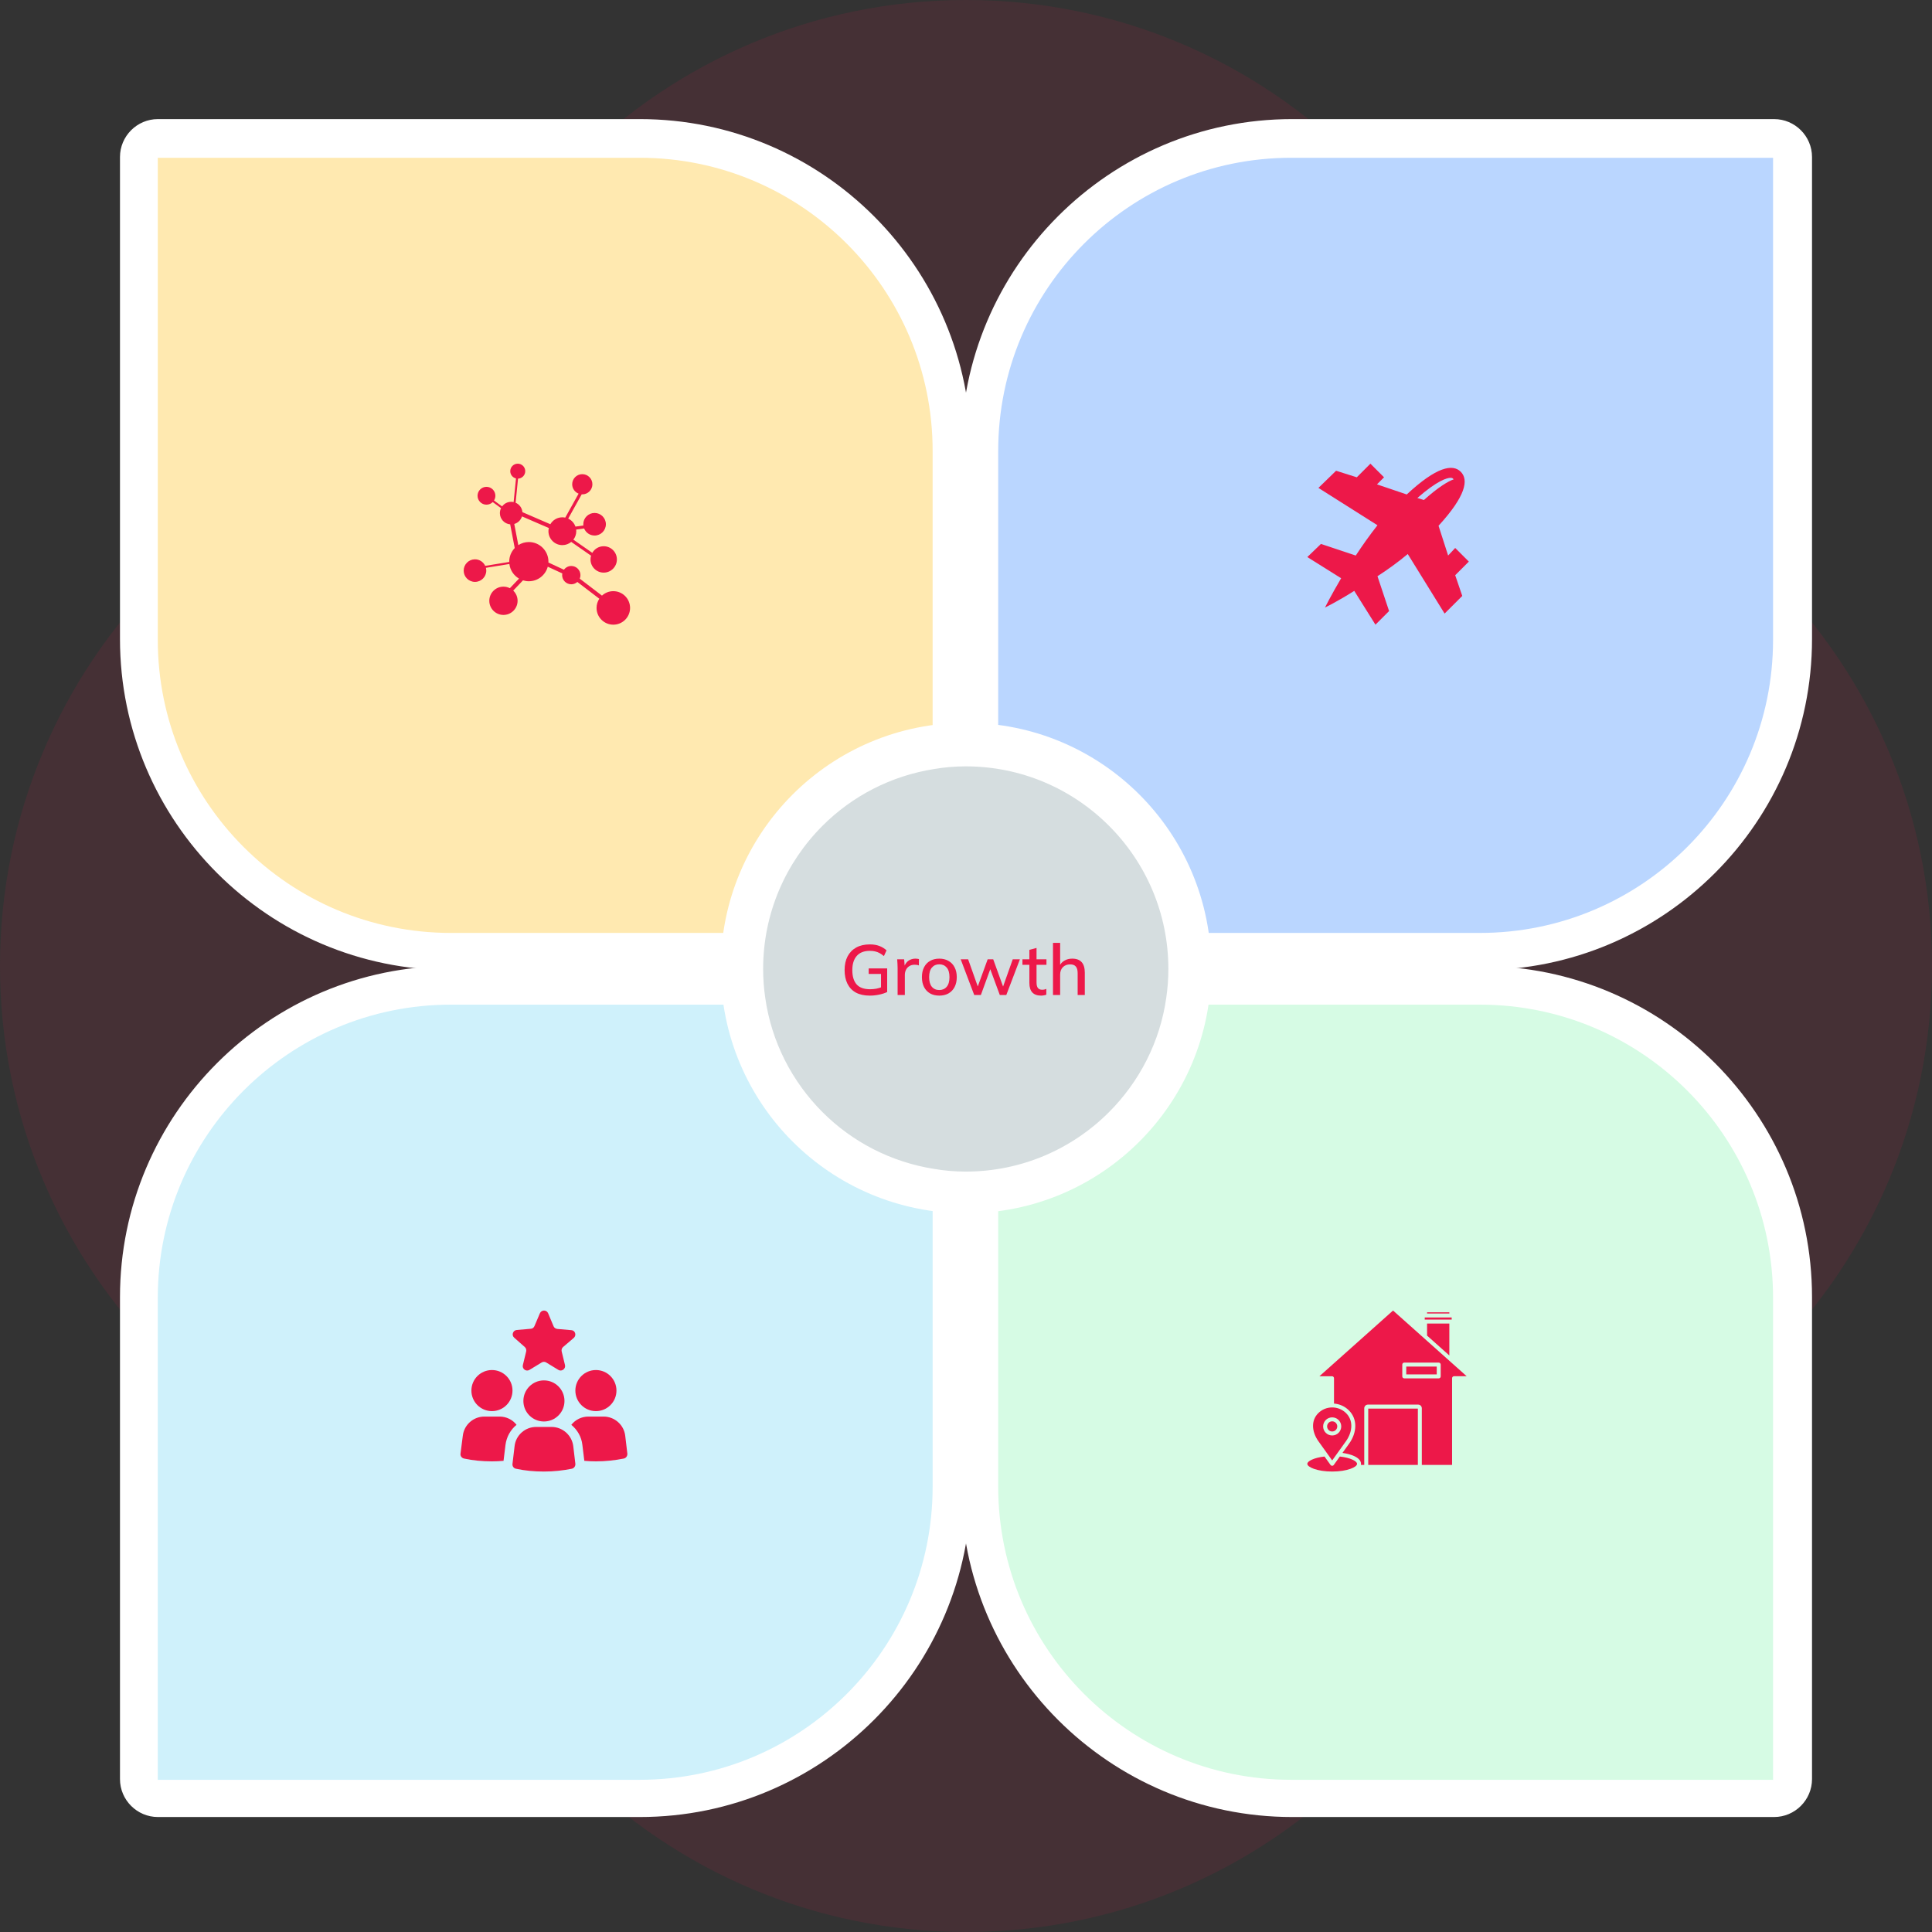
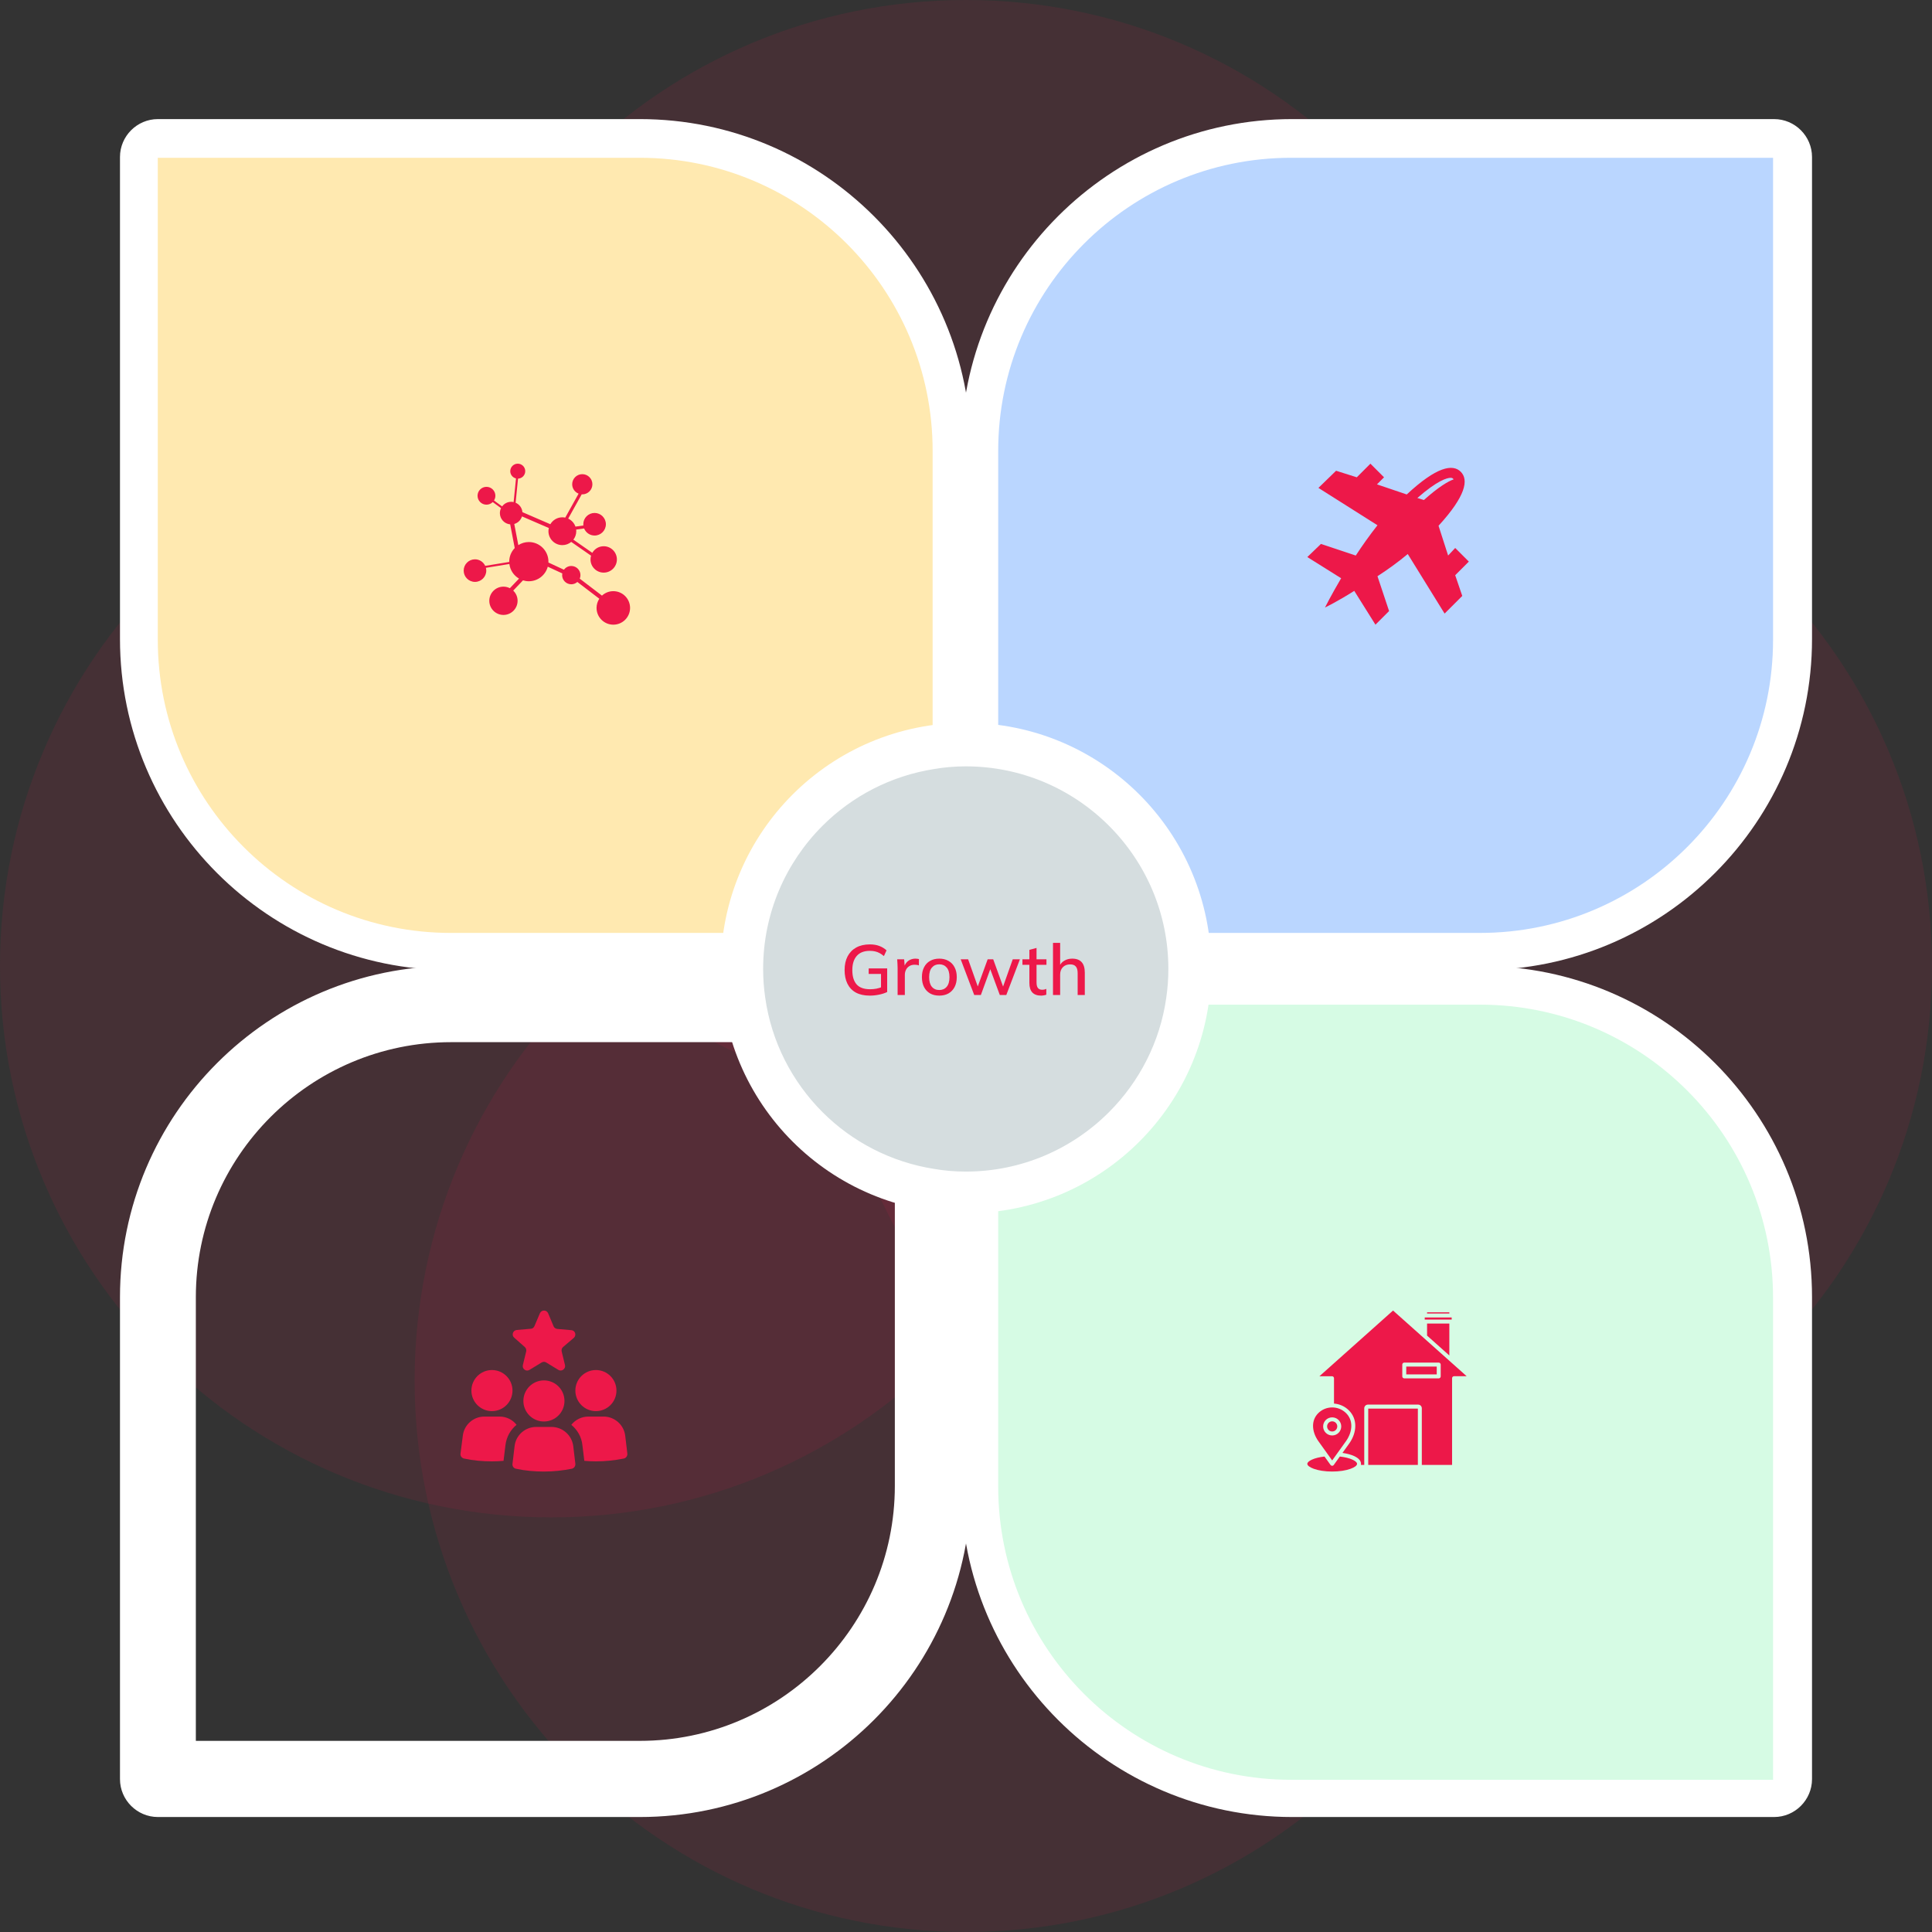
<svg xmlns="http://www.w3.org/2000/svg" width="600" height="600" viewBox="0 0 600 600" fill="none">
  <rect x="0" y="0" width="600" height="600" fill="#333333" stroke="none" />
  <path d="M342.466 299.999C342.466 394.61 265.845 471.231 171.233 471.231C76.621 471.231 0 394.61 0 299.999C0 205.387 76.621 128.766 171.233 128.766C265.845 128.766 342.466 205.387 342.466 299.999Z" fill="#ED1849" fill-opacity="0.1" />
  <path d="M600 299.999C600 394.611 523.379 471.232 428.767 471.232C334.155 471.232 257.534 394.611 257.534 299.999C257.534 205.387 334.155 128.766 428.767 128.766C523.379 128.766 600 205.387 600 299.999Z" fill="#ED1849" fill-opacity="0.1" />
  <path d="M299.999 342.466C205.387 342.466 128.766 265.845 128.766 171.233C128.766 76.621 205.387 0 299.999 0C394.61 0 471.231 76.621 471.231 171.233C471.231 265.845 394.61 342.466 299.999 342.466Z" fill="#ED1849" fill-opacity="0.1" />
  <path d="M299.999 599.999C205.387 599.999 128.766 523.378 128.766 428.766C128.766 334.154 205.387 257.533 299.999 257.533C394.61 257.533 471.231 334.154 471.231 428.766C471.231 523.378 394.61 599.999 299.999 599.999Z" fill="#ED1849" fill-opacity="0.1" />
  <path fill-rule="evenodd" clip-rule="evenodd" d="M289.681 301.279H140.092C83.379 301.279 37.261 255.16 37.261 198.448V48.767C37.261 42.283 42.558 36.986 49.042 36.986H198.722C255.434 36.986 301.553 83.105 301.553 139.817V289.498C301.553 295.982 296.256 301.279 289.681 301.279ZM60.822 60.639V198.448C60.822 242.1 96.347 277.626 140.092 277.626H277.9V139.817C277.9 96.164 242.375 60.639 198.722 60.639H60.822Z" fill="white" />
  <path fill-rule="evenodd" clip-rule="evenodd" d="M459.908 301.279H310.319C303.744 301.279 298.447 295.982 298.447 289.498V139.817C298.447 83.105 344.566 36.986 401.278 36.986H550.959C557.443 36.986 562.739 42.283 562.739 48.767V198.447C562.739 255.16 516.621 301.279 459.908 301.279ZM322.1 277.626H459.908C503.653 277.626 539.178 242.1 539.178 198.447V60.639H401.278C357.625 60.639 322.1 96.164 322.1 139.817V277.626Z" fill="white" />
  <path fill-rule="evenodd" clip-rule="evenodd" d="M550.959 564.292H401.278C344.566 564.292 298.447 518.173 298.447 461.461V311.781C298.447 305.297 303.744 300 310.319 300H459.908C516.621 300 562.739 346.119 562.739 402.831V552.511C562.739 558.995 557.443 564.292 550.959 564.292ZM322.1 323.653V461.461C322.1 505.114 357.625 540.639 401.278 540.639H539.178V402.831C539.178 359.178 503.653 323.653 459.908 323.653H322.1Z" fill="white" />
  <path fill-rule="evenodd" clip-rule="evenodd" d="M198.722 564.292H49.042C42.557 564.292 37.261 558.995 37.261 552.511V402.831C37.261 346.119 83.379 300 140.092 300H289.681C296.256 300 301.553 305.297 301.553 311.781V461.461C301.553 518.173 255.434 564.292 198.722 564.292ZM60.822 540.639H198.722C242.375 540.639 277.9 505.114 277.9 461.461V323.653H140.092C96.347 323.653 60.822 359.178 60.822 402.831V540.639Z" fill="white" />
  <path d="M198.68 49H49V198.68C49 248.909 89.731 289.731 140.05 289.731H289.639V140.05C289.639 89.822 248.909 49 198.68 49Z" fill="#FFE9B0" />
  <path d="M310 140.05V289.73H459.589C509.909 289.73 550.639 248.909 550.639 198.68V49H400.959C350.731 49 310 89.822 310 140.05Z" fill="#BAD6FF" />
  <path d="M400.959 552.731H550.639V403.05C550.639 352.822 509.909 312 459.589 312H310V461.68C310 511.909 350.731 552.731 400.959 552.731Z" fill="#D6FBE4" />
-   <path d="M289.639 461.68V312H140.05C89.731 312 49 352.822 49 403.05V552.73H198.68C248.909 552.73 289.639 511.909 289.639 461.68Z" fill="#CFF1FB" />
  <path d="M376.163 300.639C376.163 342.739 342.099 376.803 299.998 376.803C257.898 376.803 223.834 342.739 223.834 300.639C223.834 258.539 257.898 224.475 299.998 224.475C342.099 224.475 376.163 258.539 376.163 300.639Z" fill="white" />
  <path d="M255.447 345.397C264.671 354.621 276.726 360.922 290.151 363.023C289.237 349.05 287.411 331.425 286.772 312.794C268.781 312.612 251.429 310.511 237.639 309.781C239.557 323.571 246.041 335.991 255.447 345.397ZM237 300.922C237 303.906 237.213 306.858 237.639 309.781C251.429 310.511 268.781 312.612 286.772 312.794C286.041 287.954 288.598 263.479 290.151 238.822C276.726 240.922 264.671 247.224 255.447 256.447C244.032 267.863 237 283.571 237 300.922ZM290.151 363.023C293.317 363.571 296.574 363.845 299.922 363.845C317.274 363.845 332.982 356.813 344.397 345.397C353.804 335.991 360.288 323.571 362.205 309.781C337 311.151 312.068 312.977 286.772 312.794C287.411 331.425 289.237 349.05 290.151 363.023ZM286.772 312.794C312.068 312.977 337 311.151 362.205 309.781C362.632 306.858 362.845 303.906 362.845 300.922C362.845 283.571 355.813 267.863 344.397 256.447C332.982 245.032 317.274 238 299.922 238C296.574 238 293.317 238.274 290.151 238.822C288.598 263.479 286.041 287.954 286.772 312.794Z" fill="#D5DDDF" />
  <path d="M449.73 172.527L446.752 163.279C455.216 154.031 456.157 149.016 453.649 146.508C451.141 144 446.125 144.94 436.878 153.561L427.63 150.426L429.824 148.232L425.592 144L421.361 148.232L414.934 146.194L409.448 151.524L427.787 163.122C425.436 166.1 423.085 169.392 421.047 172.527L410.232 168.922L406 172.997L416.502 179.58C413.367 184.909 411.486 188.671 411.486 188.671C411.486 188.671 415.404 186.79 420.577 183.498L427.16 194L431.392 189.768L427.787 178.953C430.922 176.915 434.213 174.564 437.191 172.056L448.633 190.552L454.119 185.066L451.925 178.639L456.157 174.408L451.925 170.176L449.73 172.527ZM440.169 154.658C446.439 149.172 449.417 148.389 450.514 148.389C450.984 148.389 451.141 148.545 451.298 148.702L451.455 148.859C449.73 149.486 446.752 151.21 442.207 155.285L440.169 154.658Z" fill="#ED1849" />
  <path fill-rule="evenodd" clip-rule="evenodd" d="M424.915 454.945H440.33V437.452H424.915V454.945ZM450.834 409.155H442.463V409.816H450.834V409.155ZM443.19 407.928H450.106V407.55H443.19V407.928ZM443.19 411.044V414.782L450.106 420.954V411.044H443.19ZM446.19 424.393H436.724V426.831H446.19V424.393ZM436.108 423.165H446.807C447.145 423.165 447.423 423.443 447.423 423.781V427.448C447.423 427.787 447.145 428.064 446.807 428.064H436.108C435.769 428.064 435.491 427.787 435.491 427.448V423.781C435.491 423.443 435.769 423.165 436.108 423.165ZM409.394 438.874C408.272 439.996 407.778 441.38 407.778 442.813C407.778 444.435 408.4 446.129 409.461 447.607L413.721 453.55L417.982 447.607C419.043 446.129 419.665 444.435 419.665 442.813C419.665 441.38 419.171 439.991 418.049 438.874C416.86 437.685 415.288 437.091 413.721 437.091C412.155 437.091 410.583 437.685 409.394 438.874ZM414.838 441.868C415.121 442.152 415.299 442.552 415.299 442.985C415.299 443.418 415.121 443.818 414.838 444.101C414.555 444.385 414.155 444.562 413.721 444.562C413.288 444.562 412.888 444.385 412.605 444.101C412.322 443.818 412.144 443.418 412.144 442.985C412.144 442.552 412.322 442.152 412.605 441.868C412.888 441.585 413.288 441.407 413.721 441.407C414.155 441.407 414.555 441.585 414.838 441.868ZM413.721 440.174C414.499 440.174 415.199 440.491 415.71 440.996C416.221 441.507 416.532 442.207 416.532 442.985C416.532 443.763 416.216 444.463 415.71 444.974C415.199 445.485 414.499 445.796 413.721 445.796C412.944 445.796 412.244 445.479 411.733 444.974C411.222 444.463 410.911 443.763 410.911 442.985C410.911 442.207 411.227 441.507 411.733 440.996C412.244 440.485 412.944 440.174 413.721 440.174ZM416.104 452.339C417.699 452.517 419.076 452.862 420.06 453.323C420.926 453.728 421.443 454.173 421.443 454.606C421.443 455.15 420.665 455.7 419.41 456.156C417.965 456.678 415.954 457 413.721 457C411.488 457 409.472 456.678 408.033 456.156C406.778 455.7 406 455.15 406 454.606C406 454.178 406.517 453.728 407.383 453.323C408.372 452.862 409.744 452.517 411.338 452.339L413.21 454.95C413.249 455.006 413.299 455.061 413.36 455.1C413.638 455.3 414.021 455.234 414.216 454.956L416.099 452.334L416.104 452.339ZM422.643 454.945C422.665 454.834 422.676 454.722 422.676 454.606C422.676 453.65 421.893 452.823 420.582 452.212C419.632 451.767 418.365 451.423 416.915 451.212L418.987 448.329C420.193 446.651 420.898 444.701 420.898 442.824C420.898 441.074 420.293 439.385 418.921 438.013C417.632 436.724 415.982 436.019 414.288 435.891V428.02C414.288 427.681 414.01 427.403 413.671 427.403H409.761L432.625 407L455.483 427.392H451.573C451.234 427.392 450.956 427.67 450.956 428.009V454.939H441.557V437.347C441.557 437.036 441.429 436.752 441.224 436.547C441.018 436.341 440.735 436.213 440.424 436.213H424.815C424.504 436.213 424.22 436.341 424.015 436.547C423.809 436.758 423.681 437.036 423.681 437.347V454.939H422.637L422.643 454.945Z" fill="#ED1849" />
  <path d="M152.778 438.238C156.302 438.238 159.159 435.381 159.159 431.857C159.159 428.333 156.302 425.476 152.778 425.476C149.254 425.476 146.397 428.333 146.397 431.857C146.397 435.381 149.254 438.238 152.778 438.238Z" fill="#ED1849" />
  <path d="M155.178 439.929H150.433C146.997 439.929 144.106 442.492 143.724 445.928L143.015 451.437C142.906 452.146 143.397 452.8 144.106 452.964C146.833 453.564 149.778 453.837 152.778 453.837C154.032 453.837 155.232 453.782 156.378 453.673L156.978 448.764C157.305 446.201 158.559 444.019 160.414 442.492C159.214 440.911 157.25 439.929 155.178 439.929Z" fill="#ED1849" />
  <path d="M185.066 438.238C188.59 438.238 191.447 435.381 191.447 431.857C191.447 428.333 188.59 425.476 185.066 425.476C181.542 425.476 178.685 428.333 178.685 431.857C178.685 435.381 181.542 438.238 185.066 438.238Z" fill="#ED1849" />
  <path d="M194.174 445.928C193.792 442.492 190.847 439.929 187.466 439.929H182.721C180.594 439.929 178.685 440.911 177.43 442.492C179.285 444.019 180.594 446.201 180.866 448.764L181.466 453.673C182.612 453.782 183.866 453.837 185.066 453.837C188.12 453.837 191.011 453.509 193.738 452.964C194.447 452.8 194.883 452.146 194.829 451.437L194.174 445.928Z" fill="#ED1849" />
  <path d="M171.267 443.147H166.522C163.086 443.147 160.195 445.71 159.813 449.092L159.159 454.6C159.05 455.31 159.541 456.019 160.25 456.128C162.977 456.728 165.922 457 168.922 457C171.976 457 174.867 456.673 177.594 456.128C178.303 455.964 178.739 455.31 178.684 454.6L178.03 449.092C177.594 445.71 174.703 443.147 171.267 443.147Z" fill="#ED1849" />
  <path d="M168.922 441.456C172.446 441.456 175.303 438.599 175.303 435.075C175.303 431.551 172.446 428.694 168.922 428.694C165.398 428.694 162.541 431.551 162.541 435.075C162.541 438.599 165.398 441.456 168.922 441.456Z" fill="#ED1849" />
  <path d="M162.977 418.331C163.359 418.658 163.522 419.203 163.413 419.694L162.377 423.948C162.104 425.148 163.413 426.076 164.45 425.421L168.213 423.13C168.649 422.858 169.195 422.858 169.631 423.13L173.394 425.421C174.431 426.076 175.74 425.094 175.467 423.948L174.431 419.694C174.321 419.203 174.485 418.658 174.867 418.331L178.194 415.495C179.121 414.677 178.63 413.149 177.43 413.095L173.067 412.713C172.576 412.659 172.085 412.331 171.922 411.895L170.231 407.859C169.74 406.714 168.158 406.714 167.668 407.859L165.977 411.84C165.759 412.331 165.322 412.659 164.831 412.659L160.468 413.04C159.268 413.149 158.777 414.677 159.705 415.44L162.977 418.331Z" fill="#ED1849" />
  <path d="M190.47 183.592C189.112 183.592 187.876 184.119 186.948 184.975L180.045 179.707C180.185 179.37 180.265 179.001 180.265 178.613C180.265 177.045 178.989 175.769 177.421 175.769C176.484 175.769 175.657 176.232 175.139 176.933L170.311 174.692C170.315 174.602 170.324 174.514 170.324 174.424C170.324 171.066 167.593 168.334 164.235 168.334C163.034 168.334 161.915 168.689 160.97 169.291L159.71 162.722C160.852 162.396 161.759 161.508 162.106 160.374L170.445 163.98C170.368 164.299 170.324 164.63 170.324 164.973C170.324 167.354 172.262 169.292 174.645 169.292C175.692 169.292 176.652 168.917 177.401 168.294L183.558 172.57C183.447 172.941 183.386 173.332 183.386 173.737C183.386 175.995 185.225 177.833 187.485 177.833C189.745 177.833 191.582 175.995 191.582 173.737C191.582 171.477 189.744 169.639 187.485 169.639C185.974 169.639 184.655 170.463 183.944 171.683L178.066 167.598C178.626 166.869 178.964 165.96 178.964 164.972C178.964 164.801 178.951 164.634 178.932 164.469L181.404 164.121C181.926 165.406 183.185 166.315 184.655 166.315C186.589 166.315 188.162 164.742 188.162 162.808C188.162 160.874 186.589 159.301 184.655 159.301C182.721 159.301 181.147 160.874 181.147 162.808C181.147 162.938 181.155 163.068 181.169 163.195L178.715 163.54C178.327 162.441 177.508 161.545 176.459 161.057L180.66 153.512C180.72 153.516 180.777 153.53 180.838 153.53C182.568 153.53 183.975 152.123 183.975 150.394C183.975 148.663 182.568 147.255 180.838 147.255C179.106 147.255 177.698 148.663 177.698 150.394C177.698 151.717 178.525 152.846 179.687 153.306L175.543 160.748C175.253 160.687 174.954 160.653 174.645 160.653C173.054 160.653 171.665 161.519 170.915 162.803L162.244 159.053C162.132 157.737 161.294 156.626 160.131 156.126L160.879 148.643C162.12 148.598 163.119 147.579 163.119 146.326C163.119 145.044 162.076 144 160.793 144C159.51 144 158.465 145.044 158.465 146.326C158.465 147.421 159.228 148.335 160.248 148.582L159.514 155.929C159.268 155.874 159.014 155.843 158.751 155.843C157.595 155.843 156.571 156.406 155.932 157.272L153.415 155.43C153.683 155.002 153.845 154.502 153.845 153.961C153.845 152.434 152.603 151.192 151.077 151.192C149.55 151.192 148.307 152.434 148.307 153.961C148.307 155.488 149.55 156.73 151.077 156.73C151.835 156.73 152.522 156.422 153.022 155.927L155.601 157.816C155.374 158.28 155.243 158.8 155.243 159.35C155.243 161.18 156.652 162.686 158.443 162.842L159.854 170.202C158.798 171.298 158.144 172.784 158.144 174.424C158.144 174.455 158.148 174.485 158.149 174.516L150.686 175.732C150.127 174.534 148.915 173.7 147.509 173.7C145.574 173.7 144 175.272 144 177.207C144 179.14 145.574 180.713 147.509 180.713C149.442 180.713 151.016 179.14 151.016 177.207C151.016 176.907 150.974 176.617 150.903 176.338L158.192 175.152C158.425 177.091 159.571 178.75 161.188 179.689L158.343 182.67C157.744 182.365 157.069 182.188 156.352 182.188C153.929 182.188 151.957 184.159 151.957 186.581C151.957 189.002 153.929 190.973 156.352 190.973C158.774 190.973 160.744 189.002 160.744 186.581C160.744 185.336 160.221 184.212 159.386 183.413L162.418 180.237C162.992 180.416 163.603 180.514 164.236 180.514C167.051 180.514 169.418 178.592 170.113 175.993L174.632 178.084C174.599 178.256 174.577 178.431 174.577 178.613C174.577 180.181 175.854 181.455 177.422 181.455C178.144 181.455 178.797 181.177 179.299 180.732L186.123 185.939C185.582 186.761 185.264 187.742 185.264 188.797C185.264 191.666 187.6 194 190.47 194C193.339 194 195.674 191.666 195.674 188.797C195.674 185.927 193.339 183.592 190.47 183.592Z" fill="#ED1849" />
  <path d="M270.13 309.198C268.414 309.198 266.969 308.883 265.796 308.252C264.637 307.607 263.765 306.69 263.178 305.502C262.591 304.314 262.298 302.899 262.298 301.256C262.298 299.613 262.606 298.198 263.222 297.01C263.853 295.822 264.747 294.905 265.906 294.26C267.079 293.615 268.487 293.292 270.13 293.292C271.259 293.292 272.242 293.453 273.078 293.776C273.914 294.084 274.662 294.539 275.322 295.14L274.508 296.922C274.039 296.526 273.584 296.211 273.144 295.976C272.704 295.741 272.249 295.573 271.78 295.47C271.311 295.353 270.761 295.294 270.13 295.294C268.355 295.294 267.006 295.815 266.082 296.856C265.158 297.897 264.696 299.371 264.696 301.278C264.696 303.214 265.136 304.688 266.016 305.7C266.911 306.712 268.311 307.218 270.218 307.218C270.878 307.218 271.531 307.159 272.176 307.042C272.821 306.91 273.445 306.719 274.046 306.47L273.606 307.548V302.466H269.778V300.75H275.52V308.076C274.845 308.413 274.017 308.685 273.034 308.89C272.066 309.095 271.098 309.198 270.13 309.198ZM278.762 309V300.662C278.762 300.207 278.747 299.753 278.718 299.298C278.703 298.829 278.674 298.367 278.63 297.912H280.786L281.028 300.772H280.676C280.822 300.083 281.072 299.511 281.424 299.056C281.776 298.601 282.201 298.264 282.7 298.044C283.213 297.824 283.748 297.714 284.306 297.714C284.54 297.714 284.738 297.729 284.9 297.758C285.061 297.773 285.222 297.802 285.384 297.846L285.362 299.826C285.112 299.723 284.892 299.665 284.702 299.65C284.526 299.621 284.306 299.606 284.042 299.606C283.396 299.606 282.846 299.753 282.392 300.046C281.937 300.325 281.592 300.706 281.358 301.19C281.123 301.674 281.006 302.195 281.006 302.752V309H278.762ZM291.7 309.198C290.6 309.198 289.647 308.971 288.84 308.516C288.034 308.047 287.41 307.387 286.97 306.536C286.53 305.671 286.31 304.644 286.31 303.456C286.31 302.268 286.53 301.249 286.97 300.398C287.41 299.533 288.034 298.873 288.84 298.418C289.647 297.949 290.6 297.714 291.7 297.714C292.8 297.714 293.754 297.949 294.56 298.418C295.382 298.873 296.012 299.533 296.452 300.398C296.907 301.249 297.134 302.268 297.134 303.456C297.134 304.644 296.907 305.671 296.452 306.536C296.012 307.387 295.382 308.047 294.56 308.516C293.754 308.971 292.8 309.198 291.7 309.198ZM291.7 307.46C292.668 307.46 293.438 307.123 294.01 306.448C294.582 305.773 294.868 304.776 294.868 303.456C294.868 302.136 294.582 301.146 294.01 300.486C293.438 299.811 292.668 299.474 291.7 299.474C290.747 299.474 289.984 299.811 289.412 300.486C288.84 301.146 288.554 302.136 288.554 303.456C288.554 304.776 288.833 305.773 289.39 306.448C289.962 307.123 290.732 307.46 291.7 307.46ZM302.552 309L298.35 297.912H300.66L303.938 307.152H303.366L306.732 297.912H308.448L311.792 307.152H311.242L314.52 297.912H316.742L312.518 309H310.494L307.018 299.584H308.052L304.62 309H302.552ZM323.336 309.198C322.134 309.198 321.224 308.875 320.608 308.23C319.992 307.57 319.684 306.587 319.684 305.282V299.628H317.528V297.912H319.684V294.986L321.906 294.392V297.912H324.986V299.628H321.906V305.084C321.906 305.905 322.053 306.492 322.346 306.844C322.64 307.196 323.065 307.372 323.622 307.372C323.901 307.372 324.143 307.35 324.348 307.306C324.568 307.247 324.766 307.181 324.942 307.108V308.912C324.722 309 324.466 309.066 324.172 309.11C323.879 309.169 323.6 309.198 323.336 309.198ZM327.017 309V292.808H329.239V300.266H328.931C329.253 299.43 329.774 298.799 330.493 298.374C331.211 297.934 332.04 297.714 332.979 297.714C334.299 297.714 335.281 298.081 335.927 298.814C336.572 299.533 336.895 300.625 336.895 302.092V309H334.673V302.224C334.673 301.271 334.482 300.581 334.101 300.156C333.734 299.716 333.147 299.496 332.341 299.496C331.402 299.496 330.647 299.789 330.075 300.376C329.517 300.948 329.239 301.711 329.239 302.664V309H327.017Z" fill="#ED1849" />
</svg>